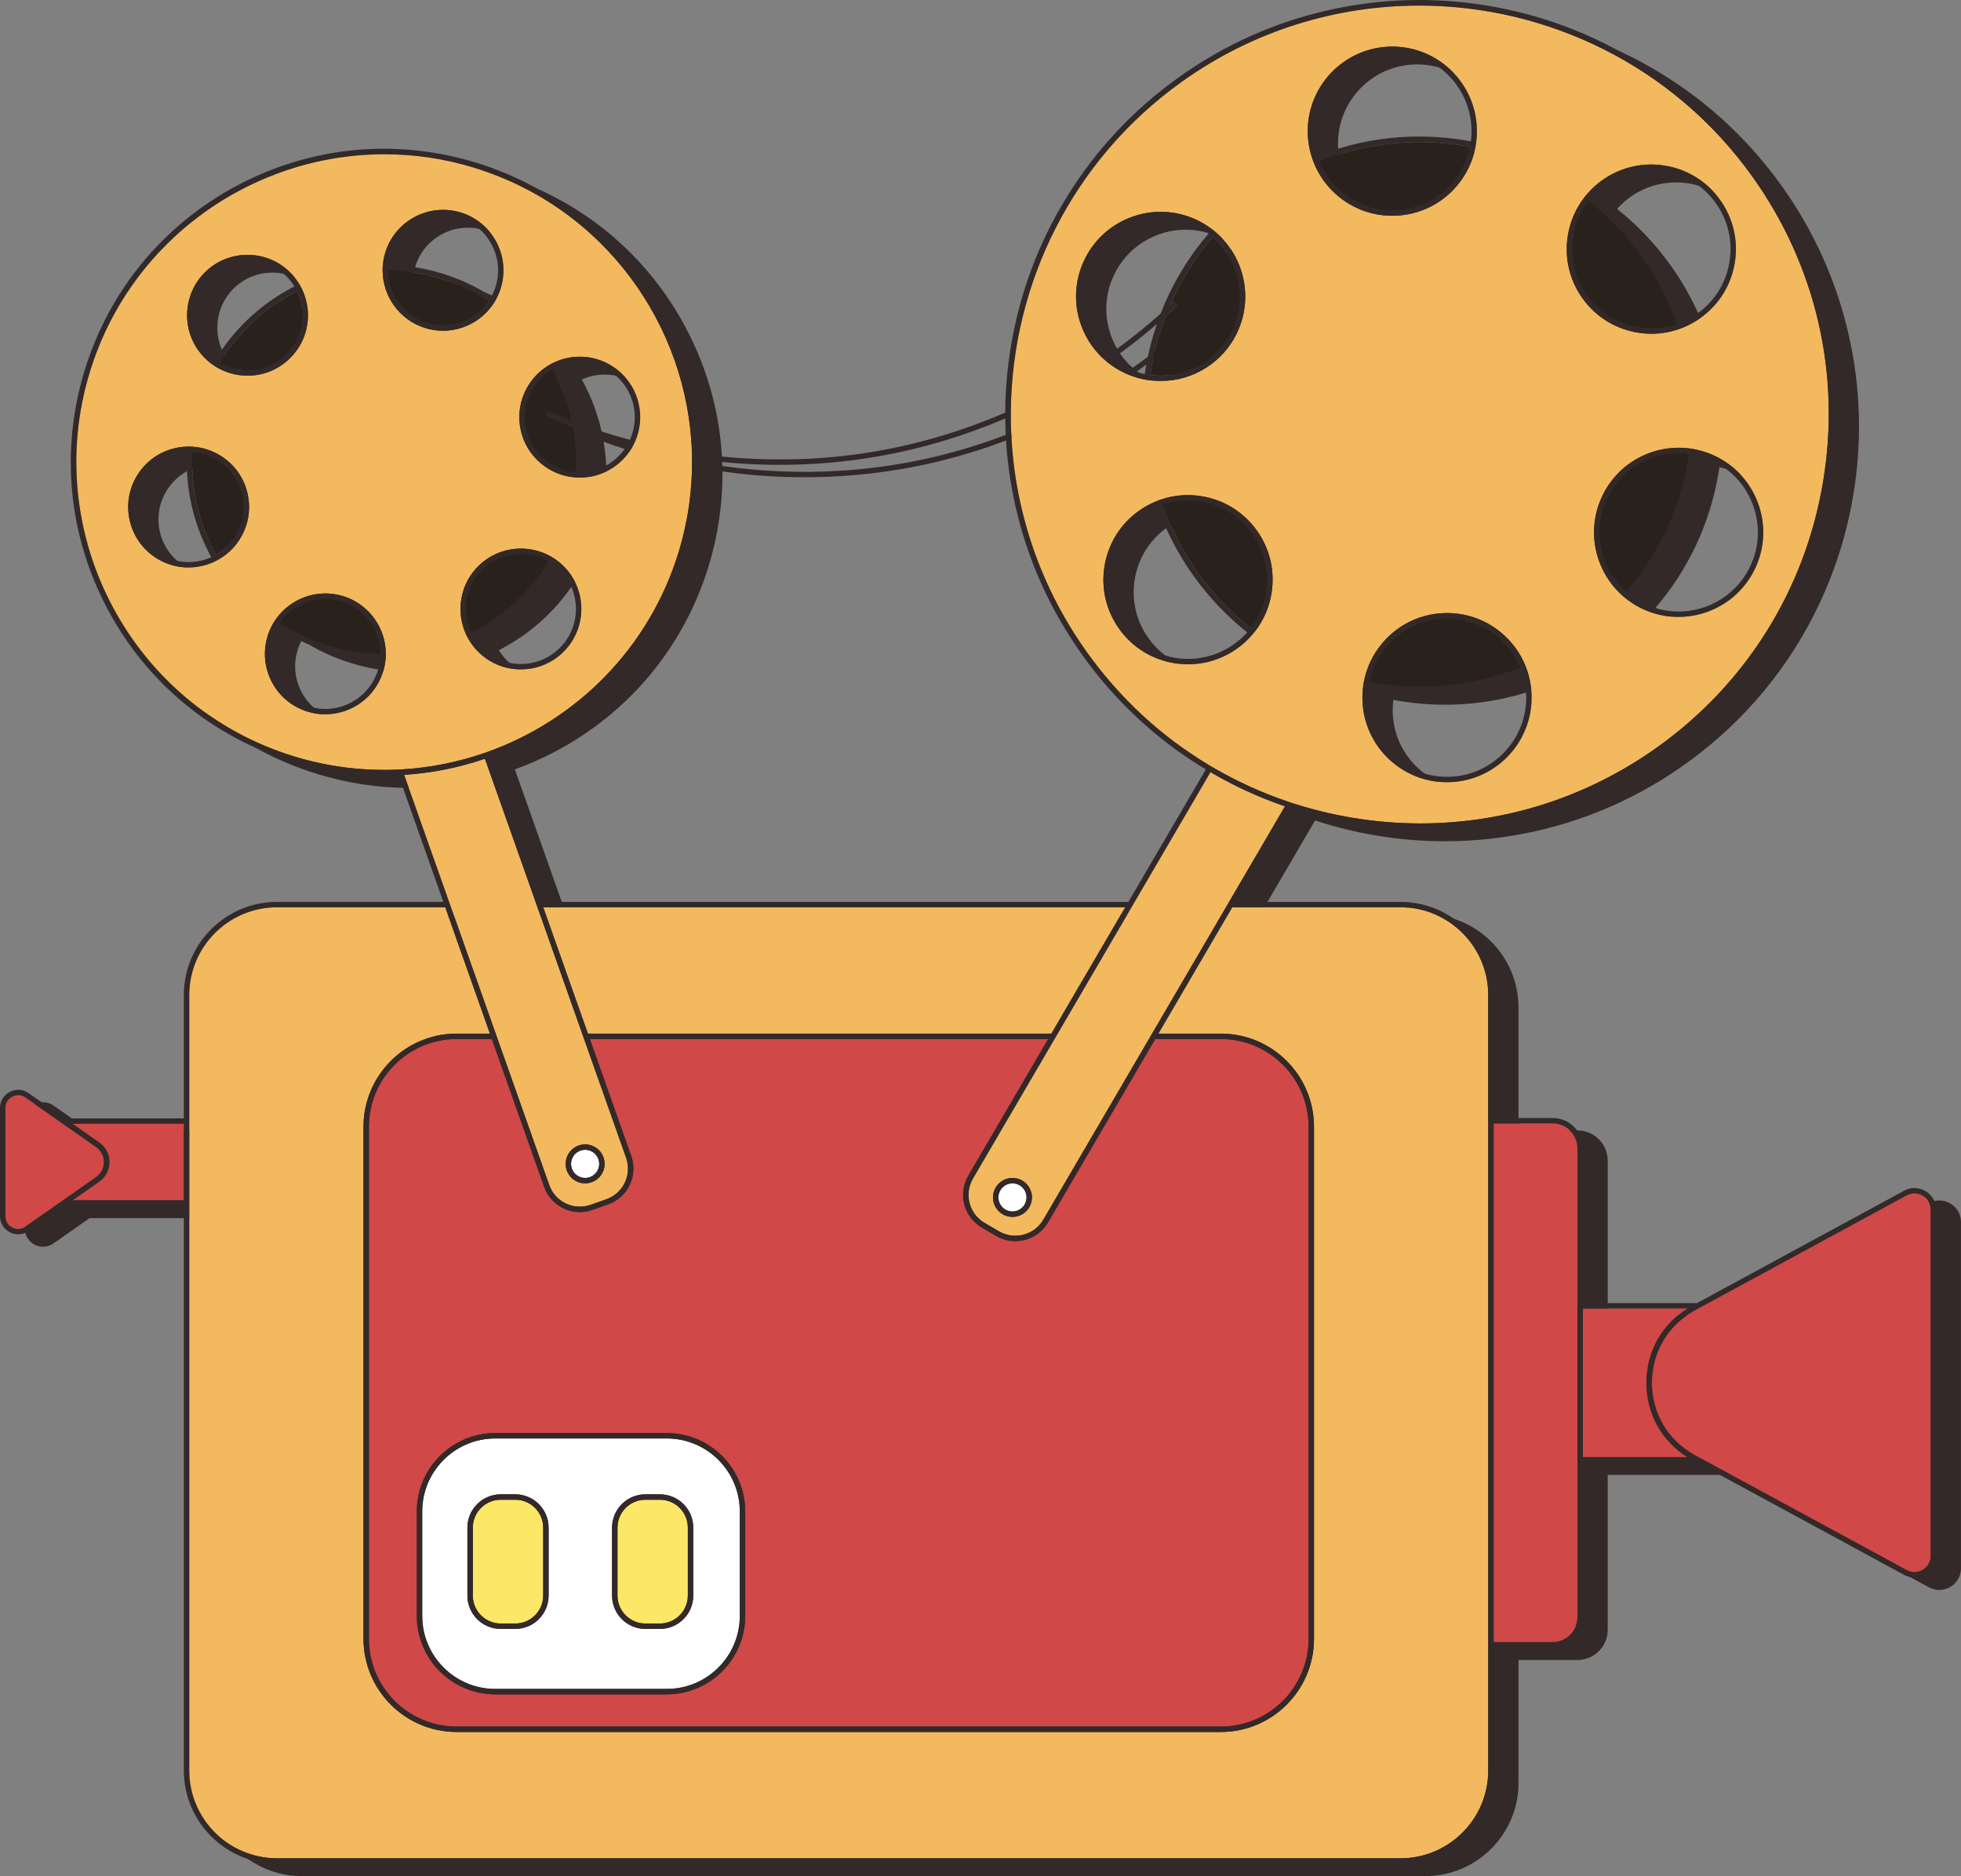
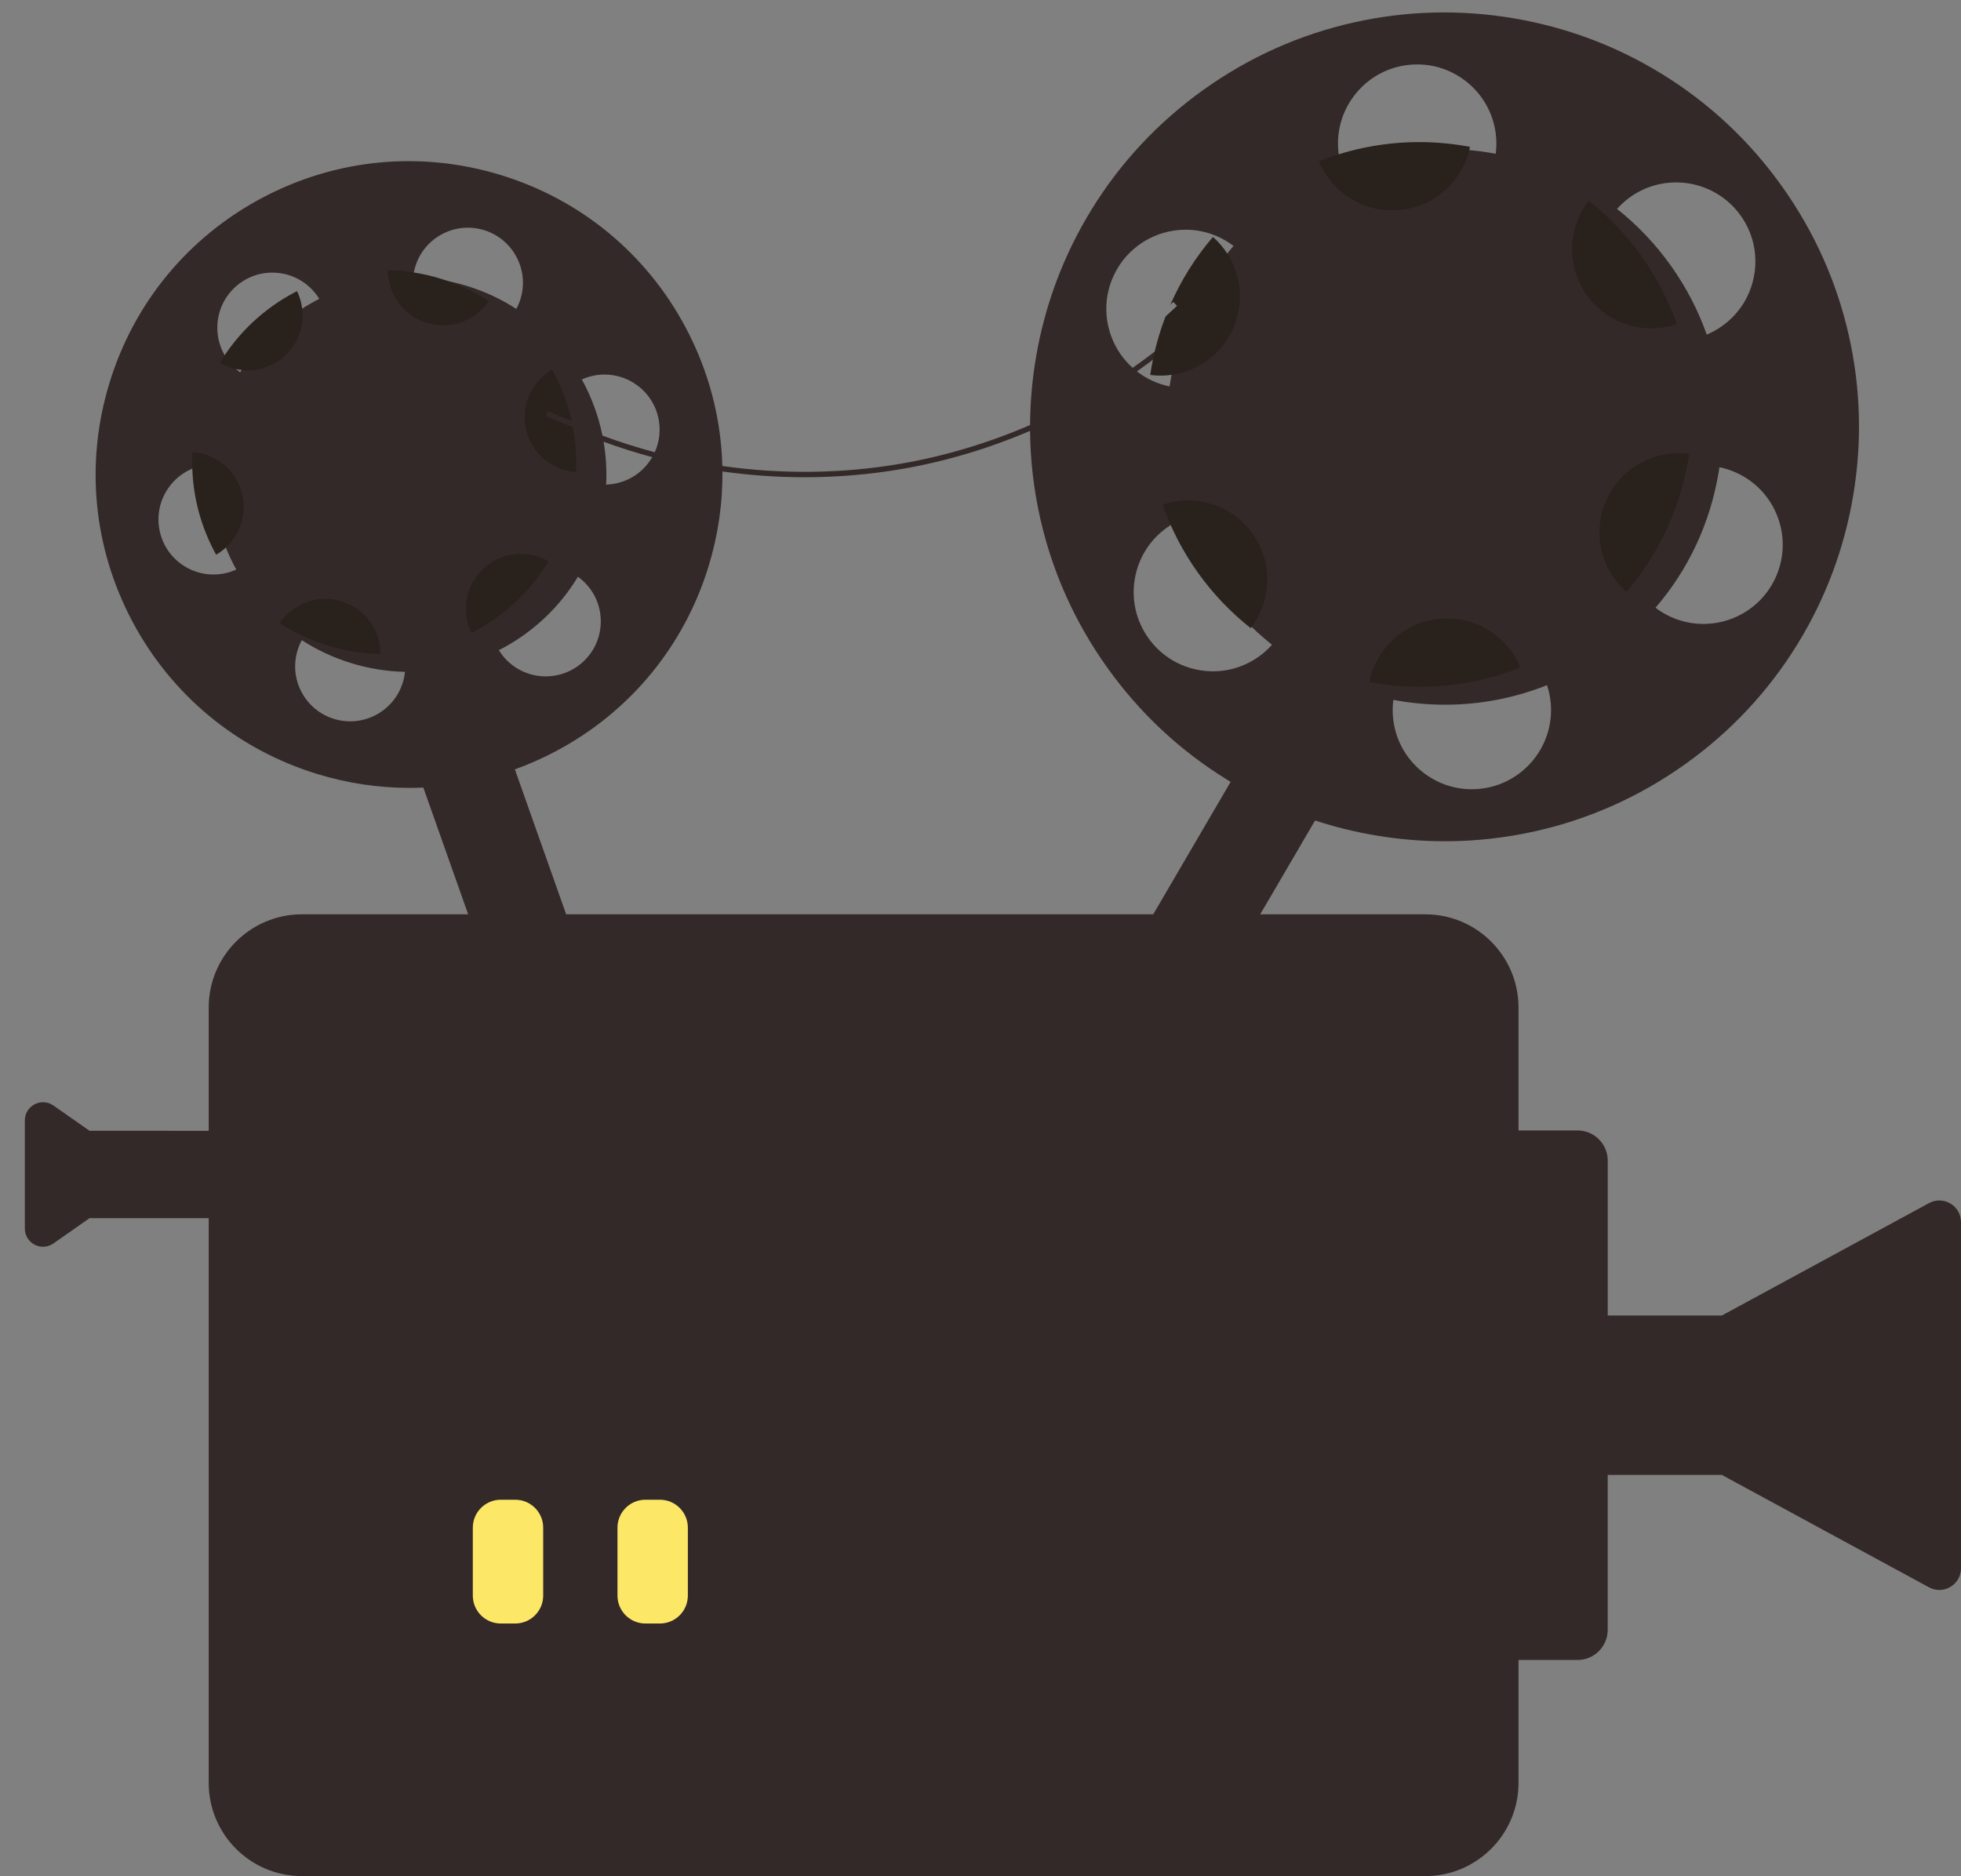
<svg xmlns="http://www.w3.org/2000/svg" id="Layer_2" data-name="Layer 2" viewBox="0 0 2175.73 2081.88">
  <rect x="0" y="0" width="2175.73" height="2081.88" fill="#808080" stroke="none" />
  <defs>
    <style>
      .cls-1 {
        fill: #d04848;
      }

      .cls-1, .cls-2, .cls-3, .cls-4, .cls-5, .cls-6 {
        stroke-width: 0px;
      }

      .cls-2 {
        fill: #332928;
      }

      .cls-3 {
        fill: #f3b95f;
      }

      .cls-4 {
        fill: #fff;
      }

      .cls-5 {
        fill: #fde767;
      }

      .cls-6 {
        fill: #29211c;
      }
    </style>
  </defs>
  <g id="Object">
    <g id="Film_Camera" data-name="Film Camera">
      <path class="cls-2" d="M2163.98,1335.53c-7.36-4.38-16.25-4.55-23.77-.47l-229.79,124.72h-126.65v-171.91c0-18.45-15.01-33.45-33.46-33.45h-65.53v-136.47c0-56.99-46.36-103.35-103.35-103.35h-183.22l60.87-104.14c22.04,7.22,44.67,12.8,67.84,16.68,25.4,4.25,50.88,6.37,76.29,6.37,33.51,0,66.91-3.69,99.9-11.05,60.07-13.41,116.14-38.49,166.67-74.55,50.52-36.05,92.47-80.93,124.69-133.37,31.11-50.65,51.88-106.2,61.73-165.1,9.84-58.9,8.27-118.18-4.69-176.2-13.41-60.07-38.49-116.14-74.55-166.67-36.05-50.52-80.93-92.48-133.37-124.69-50.65-31.12-106.2-51.88-165.1-61.73-58.9-9.84-118.18-8.27-176.2,4.69-60.07,13.41-116.14,38.49-166.67,74.55-50.52,36.05-92.48,80.93-124.69,133.37-31.11,50.65-51.88,106.2-61.73,165.1-4.1,24.56-6.19,49.18-6.33,73.76-45.62,19.73-93.45,34.21-142.15,42.71-65.46,11.43-133.11,12.19-199.28,2.76-1.39-52.95-15.01-105.25-40.56-153.41-43.51-82.01-116.35-142.18-205.1-169.41-88.76-27.23-182.81-18.27-264.82,25.24-82.01,43.51-142.18,116.35-169.41,205.1-27.23,88.76-18.27,182.81,25.24,264.82,43.51,82.01,116.35,142.18,205.1,169.41,33.68,10.33,68.12,15.45,102.38,15.45,5.14,0,10.28-.12,15.42-.35l49.76,140.64h-184.54c-56.99,0-103.35,46.36-103.35,103.35v136.88H99.35l-40.07-28.05c-6.18-4.33-14.18-4.85-20.87-1.37-6.69,3.48-10.85,10.33-10.85,17.88v120.03c0,7.54,4.16,14.4,10.85,17.88,2.94,1.53,6.14,2.29,9.32,2.29,4.05,0,8.09-1.23,11.55-3.66l40.07-28.05h132.21v626.74c0,56.99,46.36,103.35,103.35,103.35h1246.51c56.99,0,103.35-46.36,103.35-103.35v-136.47h65.53c18.45,0,33.46-15.01,33.46-33.45v-171.91h126.65l229.79,124.72c3.62,1.97,7.55,2.94,11.48,2.94,4.24,0,8.47-1.14,12.29-3.41,7.36-4.38,11.75-12.11,11.75-20.67v-384.07c0-8.57-4.39-16.29-11.75-20.67ZM1972.34,573.73c8.22,21.98,7.39,45.85-2.33,67.2-20.08,44.09-72.29,63.62-116.38,43.54-6.1-2.78-11.71-6.19-16.82-10.09,36.31-42.19,60.55-93.62,69.96-149.93.33-2,.63-4,.93-6,6.34,1.3,12.64,3.31,18.77,6.11,21.36,9.73,37.65,27.19,45.87,49.17ZM1808.68,218.71c15.44-11.02,33.26-16.31,50.92-16.31,27.45,0,54.51,12.8,71.64,36.79,13.63,19.1,19.01,42.37,15.14,65.52s-16.52,43.4-35.62,57.03c-5.41,3.86-11.15,7.03-17.13,9.54-9.54-26.98-22.9-52.79-39.98-76.72-17.08-23.93-37.13-44.96-59.54-62.74,4.28-4.8,9.13-9.22,14.58-13.11ZM1716.42,760.3c2.02,6.11,3.42,12.52,4.06,19.19,4.65,48.22-30.79,91.24-79.01,95.89-23.35,2.25-46.2-4.72-64.31-19.65-18.11-14.92-29.33-36.01-31.58-59.37-.65-6.71-.49-13.31.34-19.73,1.98.37,3.97.74,5.97,1.07,17.19,2.87,34.39,4.29,51.48,4.29,38.89,0,77.14-7.37,113.06-21.7ZM1504.56,103.47c14.92-18.11,36.01-29.33,59.37-31.58,2.86-.28,5.69-.41,8.51-.41,44.67,0,83.01,34.06,87.39,79.42.65,6.71.49,13.31-.34,19.74-1.98-.37-3.97-.74-5.97-1.07-56.31-9.41-112.83-3.22-164.53,17.4-2.02-6.11-3.43-12.52-4.07-19.19-2.25-23.36,4.72-46.2,19.65-64.31ZM250.56,635.93c-15.9,3.66-32.26.9-46.09-7.76-13.82-8.66-23.45-22.18-27.1-38.07-7.54-32.81,13.02-65.65,45.83-73.19,3.98-.92,7.99-1.4,11.99-1.52-2.1,41.23,7.64,81.55,26.95,116.64-3.68,1.66-7.55,2.97-11.58,3.9ZM266.48,413.15c-3.22-2.33-6.23-4.99-9-7.96-11.11-11.94-16.91-27.49-16.32-43.79s7.48-31.4,19.42-42.51c11.39-10.6,26.07-16.37,41.55-16.37.75,0,1.5.01,2.24.04,16.3.59,31.4,7.48,42.51,19.42,2.79,3,5.24,6.23,7.35,9.63-.99.51-1.98,1.01-2.97,1.53-35.52,18.84-64.54,46.43-84.78,80ZM446.93,757.29c-9.88,32.19-44.1,50.34-76.29,40.47-15.59-4.78-28.39-15.35-36.03-29.76-7.64-14.41-9.22-30.93-4.43-46.52,1.21-3.93,2.78-7.65,4.67-11.13,16.61,10.76,34.96,19.43,54.79,25.51,19.64,6.02,39.68,9.23,59.67,9.67-.4,3.92-1.18,7.86-2.37,11.77ZM1235.39,306.34c14.72-32.32,46.69-51.44,80.09-51.44,12.16,0,24.52,2.54,36.29,7.9,6.1,2.78,11.71,6.19,16.82,10.09-22.68,26.35-40.63,56.3-53.22,88.8-18.6,16.62-38.23,32.15-58.73,46.48-10.43-9.34-18.53-21.12-23.58-34.62-8.22-21.98-7.39-45.85,2.33-67.2ZM1311.1,373.41c-5.45,15.95-9.64,32.46-12.48,49.41-.33,2-.63,4-.93,6-6.34-1.3-12.64-3.31-18.77-6.1-6.31-2.87-12.17-6.44-17.51-10.58,17.21-12.09,33.8-25.03,49.69-38.73ZM657.13,417.18c4.58-1.05,9.17-1.56,13.68-1.56,27.81,0,53.02,19.16,59.5,47.39,3.03,13.19,1.64,26.69-3.86,38.81-19.64-5.23-39.02-11.38-58.02-18.46-4.44-21.87-12.2-42.87-22.87-62.27,3.65-1.66,7.52-2.98,11.57-3.91ZM669.7,490.21c17.69,6.48,35.7,12.17,53.94,17.06-.35.61-.7,1.22-1.08,1.82-8.66,13.82-22.18,23.45-38.07,27.1-3.98.92-7.99,1.43-11.99,1.55.82-16.07-.16-31.99-2.8-47.53ZM518.06,317.26c-19.64-6.02-39.68-9.22-59.67-9.67.4-3.92,1.18-7.86,2.38-11.77,4.78-15.59,15.35-28.39,29.76-36.03,8.94-4.74,18.7-7.15,28.54-7.15,6.02,0,12.07.9,17.99,2.71,32.19,9.88,50.34,44.1,40.47,76.29-1.21,3.93-2.78,7.65-4.67,11.14-16.61-10.76-34.96-19.43-54.79-25.51ZM560.82,731.12c-2.81-3.02-5.26-6.26-7.34-9.65.99-.5,1.98-.99,2.96-1.51,35.52-18.84,64.53-46.41,84.76-79.97,3.2,2.31,6.23,4.94,9.01,7.93,11.11,11.94,16.91,27.49,16.32,43.79-.59,16.3-7.48,31.4-19.42,42.51-11.74,10.93-26.68,16.34-41.58,16.34-16.37,0-32.71-6.53-44.72-19.43ZM1279.5,1014.59h-651.35l-56.9-160.83c15.48-5.59,30.67-12.31,45.47-20.16,82.02-43.51,142.18-116.35,169.41-205.1,10.63-34.65,15.72-70.1,15.41-105.34,30.24,4.27,60.78,6.42,91.29,6.42,36.56,0,73.07-3.09,108.92-9.35,48.32-8.44,95.79-22.71,141.12-42.11.28,32.17,3.94,64.24,11.01,95.93,13.41,60.07,38.49,116.14,74.55,166.67,36.05,50.52,80.93,92.47,133.37,124.69,1.2.74,2.42,1.44,3.62,2.17l-85.93,147.02ZM1331.2,743.71c-23.15-3.87-43.4-16.52-57.03-35.62-13.63-19.1-19.01-42.37-15.14-65.52,3.87-23.15,16.52-43.4,35.62-57.03,5.41-3.86,11.15-7.03,17.13-9.54,9.54,26.98,22.9,52.79,39.98,76.72,17.08,23.94,37.14,44.97,59.55,62.76-4.32,4.83-9.19,9.24-14.59,13.09-19.1,13.63-42.37,19.01-65.52,15.14Z" />
      <g>
        <path class="cls-6" d="M577.93,614.7c10.61,0,21.2,2.76,30.62,8.2-20.83,34.47-50.75,61.7-85.55,79.45-11.37-23.49-6.72-52.64,13.35-71.32,11.74-10.93,26.68-16.34,41.58-16.34ZM542.17,334.12c-16.19-10.51-34.09-18.98-53.44-24.91-19.15-5.88-38.72-9-58.22-9.41-.05,26.17,16.87,50.46,43.15,58.53,26.26,8.05,53.86-2.55,68.51-24.2ZM605.47,461.69l2.42-5.49c8.67,3.81,17.45,7.4,26.29,10.82-4.43-19.98-11.71-39.17-21.52-56.97-22.57,13.08-35.07,39.81-28.93,66.53,3.65,15.9,13.28,29.42,27.1,38.07,8.62,5.4,18.23,8.5,28.1,9.19.88-16.87-.29-33.58-3.32-49.83-10.16-3.85-20.21-7.95-30.14-12.32ZM335.63,352c.36-10.15-1.75-20.01-6.08-28.89-1.02.52-2.04,1.03-3.06,1.56-34.61,18.36-62.87,45.25-82.55,77.98,8.57,4.99,18.29,7.82,28.48,8.19,16.29.59,31.85-5.21,43.79-16.32,11.94-11.11,18.84-26.21,19.42-42.51ZM378.89,667.22c-26.28-8.06-53.91,2.56-68.54,24.25,16.38,10.59,34.32,18.98,53.48,24.86,19.35,5.94,38.92,8.96,58.22,9.34.02-26.14-16.89-50.4-43.15-58.45ZM241.72,510.89c-8.64-5.41-18.28-8.51-28.17-9.19-2.05,38.14,6.26,76.25,24.62,110.86.53,1,1.08,1.99,1.63,2.99,22.63-13.06,35.17-39.82,29.02-66.58-3.65-15.9-13.28-29.42-27.1-38.07ZM1862.53,502.83c-10.39,0-20.81,1.87-30.83,5.62-21.98,8.22-39.44,24.51-49.17,45.87-16.42,36.06-6.34,77.53,21.99,102.44,37.81-44.06,61.4-97.43,69.56-153.12-3.84-.52-7.69-.81-11.56-.81ZM1661.34,706.34c-15.88-13.09-35.4-20.06-55.71-20.06-2.85,0-5.72.14-8.6.41-23.36,2.25-44.44,13.47-59.37,31.58-9.34,11.33-15.56,24.51-18.36,38.51,55.35,10.4,113.51,5.45,167.49-16-5.42-13.27-14.07-25.07-25.45-34.44ZM1860.36,359.69c-9.21-26.26-22.21-51.67-39.17-75.43-16.96-23.76-36.76-44.31-58.6-61.56-8.78,11.33-14.67,24.72-17.1,39.26-3.87,23.15,1.51,46.42,15.14,65.52,13.63,19.1,33.89,31.75,57.03,35.62,14.54,2.43,29.12,1.21,42.69-3.41ZM1332.6,556.61c-4.9-.82-9.8-1.22-14.67-1.22-9.58,0-19.02,1.58-28.02,4.65,9.21,26.26,22.21,51.66,39.17,75.42,16.96,23.76,36.75,44.32,58.59,61.57,8.78-11.33,14.68-24.73,17.11-39.27,3.87-23.15-1.51-46.41-15.14-65.52-13.63-19.1-33.89-31.75-57.03-35.62ZM1367.74,365.39c16.42-36.06,6.34-77.53-21.99-102.44-19.62,22.85-35.4,48.21-47.19,75.1,1.08-1.01,2.17-2.01,3.24-3.02l4.13,4.35c-4.18,3.98-8.44,7.88-12.74,11.74-8.06,20.99-13.76,42.78-17.01,64.94,37.33,4.95,75.16-14.66,91.55-50.67ZM1553.24,233.02c23.36-2.25,44.44-13.47,59.37-31.58,9.33-11.33,15.56-24.5,18.36-38.49-18.52-3.48-37.36-5.27-56.25-5.27-37.56,0-75.33,6.97-111.24,21.24,5.42,13.27,14.07,25.08,25.45,34.46,18.11,14.92,40.95,21.9,64.31,19.65Z" />
-         <path class="cls-3" d="M602.71,1006.8h645.72l-81.93,140.17h-514.2l-49.59-140.17ZM1553.85,1006.8h-186.72l-81.93,140.17h69.34c56.99,0,103.35,46.36,103.35,103.35v568.26c0,56.99-46.36,103.35-103.35,103.35H506.66c-56.99,0-103.35-46.36-103.35-103.35v-568.26c0-56.99,46.36-103.35,103.35-103.35h36.94l-49.59-140.17h-186.66c-53.68,0-97.36,43.67-97.36,97.36v860.58c0,53.68,43.67,97.36,97.36,97.36h1246.51c53.68,0,97.36-43.67,97.36-97.36v-860.58c0-53.68-43.67-97.36-97.36-97.36ZM648.06,1152.97l46.65,131.87c6.62,18.7-3.22,39.3-21.92,45.92l-17.46,6.18c-9.06,3.2-18.83,2.69-27.5-1.45-8.67-4.14-15.22-11.41-18.42-20.47l-57.33-162.05-1.06-3-1.06-3-49.59-140.17-1.06-3-1.06-3-49.88-140.98c30.42-1.92,60.52-7.9,89.66-17.86l56.2,158.84,1.06,3,1.06,3,49.59,140.17,1.06,3,1.06,3ZM627.6,1291.51c0,11.91,9.69,21.61,21.61,21.61s21.61-9.69,21.61-21.61-9.69-21.61-21.61-21.61-21.61,9.69-21.61,21.61ZM1171.7,1149.97l1.75-3,81.93-140.17,1.75-3,1.75-3,84.14-143.94c26.35,15.4,53.98,28.05,82.67,37.87l-62,106.07-1.75,3-1.75,3-81.93,140.17-1.75,3-1.75,3-117.18,200.48c-10.01,17.13-32.09,22.92-49.22,12.91l-15.99-9.35c-17.13-10.01-22.92-32.09-12.91-49.22l90.49-154.81,1.75-3ZM1144.94,1328.73c0-11.91-9.69-21.61-21.61-21.61s-21.61,9.69-21.61,21.61,9.69,21.61,21.61,21.61,21.61-9.69,21.61-21.61ZM326.1,839.33c-180.06-55.24-281.61-246.68-226.37-426.74,45.04-146.82,180.61-241.43,326.75-241.43,33.09,0,66.75,4.86,99.99,15.06,143.26,43.95,236.81,174.11,241.25,316.16.06,2.03.09,4.06.12,6.09.46,34.54-4.34,69.72-15,104.48-32.76,106.79-113.43,185.96-211.21,221.19-.94.34-1.89.66-2.83.99-.94.33-1.89.66-2.83.98-28.76,9.8-58.92,15.82-89.73,17.66-1.04.06-2.08.12-3.12.18-1.04.05-2.09.09-3.13.13-37.55,1.54-75.96-3.11-113.88-14.74ZM627.04,630.05c-3.21-3.45-6.7-6.48-10.41-9.09-.82-.58-1.64-1.14-2.48-1.67-.85-.54-1.71-1.06-2.58-1.56-24.85-14.38-57.22-11.62-79.31,8.93-22.06,20.53-27.15,52.56-14.65,78.36.45.93.92,1.85,1.41,2.76.46.85.95,1.68,1.45,2.52,2.36,3.92,5.15,7.66,8.39,11.14,12.2,13.11,28.78,20.69,46.68,21.33.82.03,1.65.04,2.47.04,17,0,33.12-6.33,45.63-17.97,13.11-12.2,20.69-28.78,21.33-46.68.64-17.9-5.72-34.98-17.93-48.09ZM615.03,402.07c-.88.41-1.75.83-2.61,1.27-.92.48-1.82.98-2.71,1.49-24.82,14.35-38.56,43.73-31.81,73.09,6.76,29.4,32.01,49.83,60.65,51.86,1,.07,2.01.12,3.02.14.56.01,1.12.04,1.68.04.43,0,.87-.03,1.31-.04,4.54-.09,9.13-.62,13.72-1.68,17.46-4.01,32.31-14.58,41.81-29.76.7-1.12,1.36-2.27,1.99-3.42.99-1.8,1.9-3.63,2.71-5.5,5.69-13.06,7.07-27.55,3.82-41.69-8.28-36.04-44.34-58.62-80.38-50.33-4.64,1.07-9.04,2.6-13.2,4.52ZM424.8,293.76c-.09,1.02-.17,2.03-.21,3.04-.05.99-.06,1.98-.07,2.96-.06,28.74,18.52,55.43,47.39,64.29,6.53,2,13.13,2.96,19.63,2.96,22.21,0,43.17-11.14,55.61-29.55.57-.84,1.12-1.69,1.65-2.55.52-.84,1.02-1.7,1.5-2.57,2.19-3.97,4.01-8.23,5.39-12.73,10.84-35.35-9.09-72.93-44.44-83.78-35.35-10.85-72.93,9.09-83.78,44.44-1.37,4.48-2.25,8.99-2.67,13.49ZM225.52,395.5c3.17,3.41,6.65,6.44,10.36,9.07.83.59,1.67,1.16,2.52,1.71.83.54,1.67,1.06,2.53,1.55,9.41,5.48,20.08,8.59,31.27,8.99.82.03,1.65.04,2.47.04,17,0,33.12-6.33,45.63-17.97,13.11-12.2,20.69-28.78,21.33-46.68.4-11.16-1.93-22-6.69-31.76-.44-.9-.91-1.79-1.39-2.67-.48-.88-.98-1.74-1.5-2.6-2.37-3.92-5.15-7.62-8.35-11.05-25.19-27.07-67.71-28.59-94.77-3.4-27.07,25.19-28.59,67.71-3.4,94.77ZM237.44,623.52c.91-.42,1.82-.86,2.7-1.32.89-.46,1.76-.95,2.63-1.44,24.87-14.34,38.66-43.74,31.9-73.14-4.01-17.46-14.58-32.31-29.76-41.81-9.49-5.94-20.07-9.35-30.94-10.09-.99-.07-1.97-.11-2.96-.13-1.01-.02-2.03-.02-3.05,0-4.55.1-9.13.66-13.67,1.7-17.46,4.01-32.31,14.58-41.81,29.76-9.51,15.18-12.53,33.15-8.52,50.61s14.58,32.31,29.76,41.81c10.8,6.76,23.02,10.25,35.46,10.25,5.04,0,10.12-.57,15.15-1.73,4.6-1.06,8.98-2.57,13.1-4.48ZM341.32,789.71c6.53,2,13.13,2.96,19.63,2.96,28.69,0,55.31-18.58,64.15-47.4,1.38-4.51,2.26-9.05,2.67-13.57.09-.99.16-1.98.21-2.96.05-1.02.07-2.03.07-3.04.03-28.71-18.55-55.36-47.39-64.21-28.87-8.86-59.22,2.82-75.29,26.65-.55.82-1.09,1.64-1.61,2.49-.53.86-1.04,1.75-1.53,2.64-2.17,3.95-3.98,8.18-5.35,12.66-5.25,17.12-3.52,35.27,4.87,51.09,8.39,15.82,22.45,27.43,39.57,32.68ZM2022.71,534.66c-19.98,119.55-85.32,224.17-183.98,294.57-77.79,55.51-168.94,84.52-262.63,84.52-25.14,0-50.48-2.09-75.77-6.32-22.49-3.76-44.45-9.13-65.76-16.01-.97-.31-1.93-.66-2.9-.98-.97-.32-1.94-.65-2.9-.98-28.95-9.8-56.66-22.41-82.79-37.68-.86-.5-1.73-1-2.59-1.51-.86-.51-1.71-1.04-2.56-1.56-52.48-31.6-98.42-73.91-135.07-125.28-56.65-79.39-84.01-170.96-84.25-261.78,0-2.19,0-4.39.03-6.58,1.65-139.92,67.63-277.28,190-364.61,79.73-56.9,171.76-84.25,262.97-84.25,141.77,0,281.55,66.09,369.99,190.03,70.41,98.66,98.18,218.84,78.2,338.39ZM1761.78,214.33c-.68.76-1.34,1.53-1.99,2.32-.65.79-1.31,1.57-1.93,2.38-9.38,12.11-15.68,26.42-18.28,41.95-4.13,24.73,1.61,49.58,16.17,69.99,14.56,20.41,36.2,33.92,60.93,38.05,5.23.87,10.47,1.31,15.67,1.31,10.24,0,20.33-1.69,29.95-4.97.96-.33,1.92-.67,2.87-1.03.95-.36,1.9-.73,2.84-1.12,6.51-2.71,12.77-6.16,18.65-10.36,20.41-14.56,33.92-36.2,38.05-60.93,4.13-24.73-1.61-49.58-16.17-69.99-14.56-20.41-36.2-33.92-60.93-38.05-24.73-4.13-49.58,1.61-69.99,16.17-5.88,4.2-11.17,9-15.85,14.28ZM1451.38,154.58c.7,7.2,2.21,14.19,4.45,20.89.32.97.66,1.93,1.01,2.89.35.95.7,1.89,1.08,2.82,5.79,14.18,15.04,26.8,27.19,36.81,16.97,13.98,37.81,21.43,59.51,21.43,3.05,0,6.11-.15,9.19-.44,24.95-2.41,47.48-14.39,63.42-33.74,9.98-12.11,16.63-26.2,19.62-41.16.2-1.02.37-2.05.54-3.08.16-.99.31-1.98.44-2.97.93-7.04,1.09-14.24.39-21.48-4.97-51.51-50.93-89.38-102.44-84.41-51.51,4.97-89.38,50.93-84.41,102.44ZM1228.68,401.92c6.11,4.93,12.87,9.13,20.2,12.47,6.68,3.04,13.54,5.23,20.44,6.61.98.2,1.97.38,2.95.54,1.03.17,2.07.33,3.1.47,4.09.54,8.19.81,12.26.81,35.67,0,69.83-20.43,85.55-54.95,17.55-38.52,6.77-82.84-23.5-109.44-.76-.67-1.53-1.32-2.31-1.96-.79-.65-1.59-1.27-2.41-1.9-5.55-4.27-11.65-8-18.29-11.02-22.82-10.39-48.31-11.28-71.79-2.49-23.48,8.78-42.13,26.19-52.53,49-10.39,22.82-11.28,48.31-2.49,71.79,5.22,13.95,13.5,26.17,24.13,36,1.51,1.4,3.07,2.76,4.68,4.06ZM1372.63,719.67c5.88-4.2,11.17-9,15.85-14.28.68-.76,1.34-1.53,1.99-2.32.65-.78,1.3-1.57,1.92-2.37,9.39-12.11,15.69-26.42,18.29-41.96,4.13-24.73-1.61-49.58-16.17-69.99-14.56-20.41-36.2-33.92-60.93-38.05-15.54-2.6-31.12-1.29-45.62,3.65-.96.33-1.91.69-2.87,1.05-.95.36-1.9.74-2.84,1.13-6.51,2.71-12.78,6.15-18.66,10.35-20.41,14.56-33.92,36.2-38.05,60.93s1.61,49.58,16.17,69.99c14.56,20.41,36.2,33.92,60.93,38.05,5.23.87,10.47,1.31,15.67,1.31,19.38,0,38.23-6,54.32-17.48ZM1698.89,765.13c-.7-7.21-2.21-14.2-4.45-20.91-.32-.97-.66-1.93-1.01-2.88-.35-.95-.7-1.9-1.08-2.83-5.79-14.18-15.04-26.79-27.19-36.8-19.35-15.94-43.75-23.4-68.7-20.99-24.95,2.41-47.48,14.39-63.42,33.74-9.98,12.11-16.63,26.19-19.62,41.15-.21,1.03-.37,2.06-.54,3.09-.16.99-.31,1.98-.44,2.97-.93,7.04-1.09,14.24-.39,21.48,4.68,48.46,45.63,84.85,93.35,84.85,3,0,6.04-.14,9.09-.44,51.51-4.97,89.38-50.93,84.41-102.44ZM1950.39,557.85c-8.78-23.48-26.19-42.14-49-52.53-6.63-3.02-13.48-5.21-20.44-6.62-.98-.2-1.97-.38-2.95-.55-1.03-.17-2.06-.35-3.1-.49-15.12-2.04-30.6-.33-45.3,5.17-23.48,8.79-42.13,26.19-52.53,49-10.39,22.82-11.28,48.31-2.49,71.79,5.52,14.75,14.44,27.59,25.96,37.68.76.66,1.54,1.3,2.32,1.95.79.65,1.59,1.28,2.4,1.9,5.61,4.29,11.72,8,18.31,11,12.58,5.73,25.77,8.44,38.76,8.44,35.67,0,69.83-20.43,85.55-54.95,10.39-22.82,11.28-48.31,2.49-71.79Z" />
-         <path class="cls-4" d="M633.59,1291.51c0-8.61,7-15.61,15.61-15.61s15.61,7,15.61,15.61-7,15.61-15.61,15.61-15.61-7-15.61-15.61ZM1123.34,1313.12c-8.61,0-15.61,7-15.61,15.61s7,15.61,15.61,15.61,15.61-7,15.61-15.61-7-15.61-15.61-15.61ZM820.81,1677.2v115.98c0,44.65-36.33,80.98-80.98,80.98h-190.4c-44.65,0-80.98-36.33-80.98-80.98v-115.98c0-44.65,36.33-80.98,80.98-80.98h190.4c44.65,0,80.98,36.33,80.98,80.98ZM608.66,1695.18c0-20.38-16.58-36.97-36.97-36.97h-16.14c-20.38,0-36.97,16.58-36.97,36.97v75.41c0,20.38,16.58,36.97,36.97,36.97h16.14c20.38,0,36.97-16.58,36.97-36.97v-75.41ZM769.17,1695.18c0-20.38-16.58-36.97-36.97-36.97h-16.14c-20.38,0-36.97,16.58-36.97,36.97v75.41c0,20.38,16.58,36.97,36.97,36.97h16.14c20.38,0,36.97-16.58,36.97-36.97v-75.41Z" />
        <path class="cls-5" d="M602.67,1695.18v75.41c0,17.08-13.89,30.97-30.97,30.97h-16.14c-17.08,0-30.97-13.89-30.97-30.97v-75.41c0-17.08,13.89-30.97,30.97-30.97h16.14c17.08,0,30.97,13.89,30.97,30.97ZM732.2,1664.21h-16.14c-17.08,0-30.97,13.89-30.97,30.97v75.41c0,17.08,13.89,30.97,30.97,30.97h16.14c17.08,0,30.97-13.89,30.97-30.97v-75.41c0-17.08-13.89-30.97-30.97-30.97Z" />
-         <path class="cls-1" d="M80.35,1247.04h123.64v84.97h-123.64l29.68-20.77c7.18-5.03,11.31-12.94,11.31-21.71s-4.12-16.68-11.31-21.71l-29.68-20.77ZM1826.75,1534.45c0-34.18,16.88-64.55,45.47-82.46h-116.03v164.91h116.03c-28.59-17.9-45.47-48.28-45.47-82.46ZM1722.74,1246.63h-65.53v575.65h65.53c15.14,0,27.46-12.32,27.46-27.46v-520.73c0-15.14-12.32-27.46-27.46-27.46ZM1451.9,1250.32v568.26c0,53.68-43.67,97.36-97.36,97.36H506.66c-53.68,0-97.36-43.67-97.36-97.36v-568.26c0-53.68,43.67-97.36,97.36-97.36h39.06l58.04,164.05c3.74,10.57,11.37,19.05,21.49,23.88,5.74,2.74,11.88,4.12,18.05,4.12,4.72,0,9.45-.81,14.03-2.43l17.46-6.18c21.82-7.72,33.29-31.75,25.57-53.57l-45.95-129.87h508.58l-88.72,151.79c-11.68,19.98-4.93,45.74,15.06,57.42l15.99,9.35c6.64,3.88,13.92,5.73,21.11,5.73,14.44,0,28.51-7.45,36.31-20.79l118.95-203.5h72.84c53.68,0,97.36,43.67,97.36,97.36ZM826.8,1677.2c0-47.96-39.02-86.97-86.98-86.97h-190.4c-47.96,0-86.98,39.02-86.98,86.97v115.98c0,47.96,39.02,86.97,86.98,86.97h190.4c47.96,0,86.98-39.02,86.98-86.97v-115.98ZM2133.34,1326.9c-2.87-1.71-6.05-2.56-9.23-2.56-2.95,0-5.9.73-8.62,2.21l-220.16,119.49-5.45,2.96-5.52,3-3.77,2.05c-29.96,16.26-47.85,46.32-47.85,80.41s17.89,64.15,47.85,80.41l3.77,2.05,5.52,3,5.44,2.95,220.16,119.5c5.65,3.07,12.32,2.94,17.85-.35,5.53-3.29,8.82-9.09,8.82-15.52v-384.07c0-6.43-3.3-12.23-8.82-15.52ZM115.33,1289.52c0-6.79-3.19-12.91-8.75-16.8l-36.69-25.68-3.75-2.62-3-2.1-34.87-24.41c-2.46-1.73-5.26-2.6-8.09-2.6-2.23,0-4.47.54-6.57,1.64-4.77,2.48-7.62,7.18-7.62,12.56v120.03c0,5.38,2.85,10.08,7.62,12.56,4.77,2.48,10.25,2.13,14.66-.96l34.87-24.41,3-2.1,3.75-2.62,36.69-25.68c5.56-3.89,8.75-10.01,8.75-16.8Z" />
-         <path class="cls-2" d="M235.88,404.57c.83.59,1.67,1.16,2.52,1.71.83.54,1.67,1.06,2.53,1.55,9.41,5.48,20.08,8.59,31.27,8.99.82.03,1.65.04,2.47.04,17,0,33.12-6.33,45.63-17.97,13.11-12.2,20.69-28.78,21.33-46.68.4-11.16-1.93-22-6.69-31.76-.44-.9-.91-1.79-1.39-2.67-.48-.88-.98-1.74-1.5-2.6-2.37-3.92-5.15-7.62-8.35-11.05-25.19-27.07-67.71-28.59-94.77-3.4-27.07,25.19-28.59,67.71-3.4,94.77,3.17,3.41,6.65,6.44,10.36,9.07ZM319.31,308.21c2.79,3,5.24,6.23,7.35,9.63-.99.51-1.98,1.01-2.97,1.53-35.52,18.84-64.54,46.43-84.78,80-3.22-2.33-6.23-4.99-9-7.96-22.94-24.65-21.55-63.36,3.1-86.3,11.74-10.93,26.68-16.33,41.58-16.33,16.38,0,32.71,6.53,44.72,19.43ZM335.63,352c-.59,16.3-7.48,31.4-19.42,42.51-11.94,11.11-27.5,16.92-43.79,16.32-10.19-.37-19.91-3.2-28.48-8.19,19.69-32.73,47.94-59.62,82.55-77.98,1.01-.54,2.04-1.04,3.06-1.56,4.33,8.88,6.44,18.74,6.08,28.89ZM616.63,620.95c-.82-.58-1.64-1.14-2.48-1.67-.85-.54-1.71-1.06-2.58-1.56-24.85-14.38-57.22-11.62-79.31,8.93-22.06,20.53-27.15,52.56-14.65,78.36.45.93.92,1.85,1.41,2.76.46.85.95,1.68,1.45,2.52,2.36,3.92,5.15,7.66,8.39,11.14,12.2,13.11,28.78,20.69,46.68,21.33.82.03,1.65.04,2.47.04,17,0,33.12-6.33,45.63-17.97,13.11-12.2,20.69-28.78,21.33-46.68.64-17.9-5.72-34.98-17.93-48.09-3.21-3.45-6.7-6.48-10.41-9.09ZM638.97,677.92c-.59,16.3-7.48,31.4-19.42,42.51-11.94,11.11-27.49,16.9-43.79,16.32-16.3-.59-31.4-7.48-42.51-19.42-2.83-3.04-5.29-6.3-7.38-9.72,35.66-18.23,66.33-46.15,87.71-81.46,3.22,2.31,6.26,4.96,9.06,7.97,11.11,11.94,16.91,27.49,16.32,43.79ZM536.35,631.04c11.74-10.93,26.68-16.34,41.58-16.34,10.61,0,21.2,2.76,30.62,8.2-20.83,34.47-50.75,61.7-85.55,79.45-11.37-23.49-6.72-52.64,13.35-71.32ZM244.91,505.81c-9.49-5.94-20.07-9.35-30.94-10.09-.99-.07-1.97-.11-2.96-.13-1.01-.02-2.03-.02-3.05,0-4.55.1-9.13.66-13.67,1.7-17.46,4.01-32.31,14.58-41.81,29.76-9.51,15.18-12.53,33.15-8.52,50.61s14.58,32.31,29.76,41.81c10.8,6.76,23.02,10.25,35.46,10.25,5.04,0,10.12-.57,15.15-1.73,4.6-1.06,8.98-2.57,13.1-4.48.91-.42,1.82-.86,2.7-1.32.89-.46,1.76-.95,2.63-1.44,24.87-14.34,38.66-43.74,31.9-73.14-4.01-17.46-14.58-32.31-29.76-41.81ZM176.91,614.39c-13.82-8.66-23.45-22.18-27.1-38.07-3.65-15.9-.9-32.26,7.76-46.09,8.66-13.82,22.18-23.45,38.07-27.1,3.96-.91,7.94-1.4,11.91-1.52-2.07,39.14,6.49,78.24,25.33,113.76.52.98,1.06,1.95,1.59,2.91-3.62,1.64-7.46,2.95-11.48,3.87-15.9,3.66-32.26.9-46.09-7.76ZM238.18,612.55c-18.36-34.61-26.68-72.72-24.62-110.86,9.89.68,19.53,3.78,28.17,9.19,13.82,8.66,23.45,22.18,27.1,38.07,6.15,26.76-6.39,53.52-29.02,66.58-.55-.99-1.1-1.98-1.63-2.99ZM638.54,529.79c1,.07,2.01.12,3.02.14.56.01,1.12.04,1.68.04.43,0,.87-.03,1.31-.04,4.54-.09,9.13-.62,13.72-1.68,17.46-4.01,32.31-14.58,41.81-29.76.7-1.12,1.36-2.27,1.99-3.42.99-1.8,1.9-3.63,2.71-5.5,5.69-13.06,7.07-27.55,3.82-41.69-8.28-36.04-44.34-58.62-80.38-50.33-4.64,1.07-9.04,2.6-13.2,4.52-.88.41-1.75.83-2.61,1.27-.92.48-1.82.98-2.71,1.49-24.82,14.35-38.56,43.73-31.81,73.09,6.76,29.4,32.01,49.83,60.65,51.86ZM702.75,449.22c3.03,13.19,1.64,26.69-3.86,38.81-19.64-5.23-39.02-11.38-58.02-18.45-4.44-21.87-12.2-42.87-22.87-62.27,3.65-1.66,7.52-2.98,11.57-3.91,4.58-1.05,9.17-1.56,13.68-1.56,27.81,0,53.02,19.16,59.5,47.39ZM695,495.31c-8.66,13.82-22.18,23.45-38.07,27.1-3.98.92-7.99,1.43-11.99,1.55.82-16.07-.16-31.99-2.8-47.53,17.69,6.48,35.7,12.17,53.94,17.06-.35.61-.7,1.22-1.08,1.82ZM634.18,467.02c-8.85-3.41-17.62-7-26.29-10.82l-2.42,5.49c9.93,4.37,19.98,8.47,30.14,12.32,3.04,16.25,4.2,32.96,3.32,49.83-9.87-.69-19.48-3.79-28.1-9.19-13.82-8.66-23.45-22.18-27.1-38.07-6.14-26.72,6.36-53.45,28.93-66.53,9.81,17.8,17.09,36.99,21.52,56.97ZM380.65,661.49c-28.87-8.86-59.22,2.82-75.29,26.65-.55.82-1.09,1.64-1.61,2.49-.53.86-1.04,1.75-1.53,2.64-2.17,3.95-3.98,8.18-5.35,12.66-5.25,17.12-3.52,35.27,4.87,51.09,8.39,15.82,22.45,27.43,39.57,32.68,6.53,2,13.13,2.96,19.63,2.96,28.69,0,55.31-18.58,64.15-47.4,1.38-4.51,2.26-9.05,2.67-13.57.09-.99.16-1.98.21-2.96.05-1.02.07-2.03.07-3.04.03-28.71-18.55-55.36-47.39-64.21ZM419.36,743.51c-9.88,32.19-44.1,50.34-76.29,40.47-15.59-4.78-28.39-15.35-36.03-29.76-7.64-14.41-9.22-30.93-4.43-46.52,1.2-3.91,2.76-7.61,4.64-11.08,16.8,10.84,35.19,19.43,54.82,25.46,19.84,6.09,39.89,9.2,59.68,9.6-.4,3.94-1.18,7.91-2.38,11.84ZM363.83,716.34c-19.16-5.88-37.1-14.27-53.48-24.86,14.63-21.69,42.26-32.31,68.54-24.25,26.26,8.06,43.17,32.32,43.15,58.45-19.3-.38-38.87-3.41-58.22-9.34ZM471.91,364.05c6.53,2,13.13,2.96,19.63,2.96,22.21,0,43.17-11.14,55.61-29.55.57-.84,1.12-1.69,1.65-2.55.52-.84,1.02-1.7,1.5-2.57,2.19-3.97,4.01-8.23,5.39-12.73,10.84-35.35-9.09-72.93-44.44-83.78-35.35-10.85-72.93,9.09-83.78,44.44-1.37,4.48-2.25,8.99-2.67,13.49-.09,1.02-.17,2.03-.21,3.04-.05.99-.06,1.98-.07,2.96-.06,28.74,18.52,55.43,47.39,64.29ZM433.2,282.03c4.78-15.59,15.35-28.39,29.76-36.03,14.41-7.64,30.93-9.22,46.52-4.43,32.19,9.88,50.34,44.1,40.47,76.29-1.21,3.93-2.78,7.65-4.67,11.14-16.61-10.76-34.96-19.43-54.79-25.51-19.64-6.02-39.68-9.22-59.67-9.67.4-3.92,1.18-7.86,2.38-11.77ZM488.73,309.21c19.35,5.94,37.25,14.4,53.44,24.91-14.64,21.65-42.25,32.25-68.51,24.2-26.28-8.06-43.2-32.36-43.15-58.53,19.5.42,39.06,3.54,58.22,9.41ZM1224,397.86c1.51,1.4,3.07,2.76,4.68,4.06,6.11,4.93,12.87,9.13,20.2,12.47,6.68,3.04,13.54,5.23,20.44,6.61.98.2,1.97.38,2.95.54,1.03.17,2.07.33,3.1.47,4.09.54,8.19.81,12.26.81,35.67,0,69.83-20.43,85.55-54.95,17.55-38.52,6.77-82.84-23.5-109.44-.76-.67-1.53-1.32-2.31-1.96-.79-.65-1.59-1.27-2.41-1.9-5.55-4.27-11.65-8-18.29-11.02-22.82-10.39-48.31-11.28-71.79-2.49-23.48,8.78-42.13,26.19-52.53,49-10.39,22.82-11.28,48.31-2.49,71.79,5.22,13.95,13.5,26.17,24.13,36ZM1257,246.69c21.98-8.22,45.85-7.39,67.2,2.33,6.1,2.78,11.71,6.19,16.82,10.09-22.68,26.35-40.63,56.3-53.22,88.79-18.6,16.62-38.23,32.15-58.74,46.48-10.43-9.34-18.53-21.12-23.58-34.62-8.22-21.98-7.39-45.85,2.33-67.2,9.73-21.36,27.19-37.65,49.17-45.87ZM1276.19,416.06c3.25-22.16,8.95-43.96,17.01-64.94,4.3-3.86,8.56-7.76,12.74-11.74l-4.13-4.35c-1.07,1.02-2.16,2.01-3.24,3.02,11.79-26.89,27.57-52.25,47.19-75.1,28.33,24.9,38.42,66.38,21.99,102.44-16.4,36.01-54.22,55.62-91.55,50.67ZM1270.14,415.03c-6.34-1.3-12.64-3.3-18.77-6.1-6.31-2.87-12.17-6.44-17.52-10.58,17.21-12.09,33.8-25.03,49.69-38.73-5.45,15.95-9.64,32.46-12.48,49.42-.33,2-.63,3.99-.93,5.99ZM1880.95,498.7c-.98-.2-1.97-.38-2.95-.55-1.03-.17-2.06-.35-3.1-.49-15.12-2.04-30.6-.33-45.3,5.17-23.48,8.79-42.13,26.19-52.53,49-10.39,22.82-11.28,48.31-2.49,71.79,5.52,14.75,14.44,27.59,25.96,37.68.76.66,1.54,1.3,2.32,1.95.79.65,1.59,1.28,2.4,1.9,5.61,4.29,11.72,8,18.31,11,12.58,5.73,25.77,8.44,38.76,8.44,35.67,0,69.83-20.43,85.55-54.95,10.39-22.82,11.28-48.31,2.49-71.79-8.78-23.48-26.19-42.14-49-52.53-6.63-3.02-13.48-5.21-20.44-6.62ZM1942.44,627.16c-14.72,32.32-46.7,51.44-80.09,51.44-12.16,0-24.52-2.54-36.29-7.9-6.1-2.78-11.71-6.19-16.82-10.09,36.31-42.19,60.55-93.62,69.96-149.93.34-2.01.64-4.01.93-6.02,6.39,1.32,12.68,3.35,18.77,6.13,21.36,9.73,37.65,27.19,45.87,49.17,8.22,21.98,7.39,45.85-2.33,67.2ZM1831.7,508.45c10.02-3.75,20.44-5.62,30.83-5.62,3.86,0,7.72.29,11.56.81-8.17,55.69-31.75,109.06-69.56,153.12-28.33-24.9-38.42-66.38-21.99-102.44,9.73-21.36,27.19-37.65,49.17-45.87ZM1455.83,175.47c.32.97.66,1.93,1.01,2.89.35.95.7,1.89,1.08,2.82,5.79,14.18,15.04,26.8,27.19,36.81,16.97,13.98,37.81,21.43,59.51,21.43,3.05,0,6.11-.15,9.19-.44,24.95-2.41,47.48-14.39,63.42-33.74,9.98-12.11,16.63-26.2,19.62-41.16.2-1.02.37-2.05.54-3.08.16-.99.31-1.98.44-2.97.93-7.04,1.09-14.24.39-21.48-4.97-51.51-50.93-89.38-102.44-84.41-51.51,4.97-89.38,50.93-84.41,102.44.7,7.2,2.21,14.19,4.45,20.89ZM1544.87,57.7c44.67,0,83.01,34.06,87.39,79.43.64,6.66.51,13.26-.32,19.74-1.99-.37-3.98-.74-5.99-1.08-56.32-9.41-112.84-3.21-164.55,17.41-2.03-6.16-3.41-12.58-4.05-19.2-4.65-48.22,30.79-91.24,79.01-95.89,2.86-.28,5.69-.41,8.5-.41ZM1612.61,201.44c-14.92,18.11-36.01,29.33-59.37,31.58-23.36,2.26-46.2-4.72-64.31-19.65-11.38-9.37-20.03-21.18-25.45-34.46,35.91-14.27,73.68-21.24,111.24-21.24,18.89,0,37.73,1.79,56.25,5.27-2.8,13.99-9.03,27.17-18.36,38.49ZM1816.68,369.02c5.23.87,10.47,1.31,15.67,1.31,10.24,0,20.33-1.69,29.95-4.97.96-.33,1.92-.67,2.87-1.03.95-.36,1.9-.73,2.84-1.12,6.51-2.71,12.77-6.16,18.65-10.36,20.41-14.56,33.92-36.2,38.05-60.93,4.13-24.73-1.61-49.58-16.17-69.99-14.56-20.41-36.2-33.92-60.93-38.05-24.73-4.13-49.58,1.61-69.99,16.17-5.88,4.2-11.17,9-15.85,14.28-.68.76-1.34,1.53-1.99,2.32-.65.79-1.31,1.57-1.93,2.38-9.38,12.11-15.68,26.42-18.28,41.95-4.13,24.73,1.61,49.58,16.17,69.99,14.56,20.41,36.2,33.92,60.93,38.05ZM1745.49,261.96c2.43-14.53,8.33-27.93,17.1-39.26,21.84,17.25,41.64,37.8,58.6,61.56,16.96,23.76,29.96,49.17,39.17,75.43-13.57,4.62-28.15,5.84-42.69,3.41-23.15-3.87-43.4-16.52-57.03-35.62-13.63-19.1-19.01-42.37-15.14-65.52ZM1831.97,188.56c4.87,0,9.77.4,14.67,1.22,23.15,3.87,43.4,16.52,57.03,35.62,13.63,19.1,19.01,42.37,15.14,65.52-3.87,23.15-16.52,43.4-35.62,57.03-5.41,3.86-11.15,7.03-17.13,9.54-9.54-26.98-22.9-52.79-39.98-76.72-17.08-23.94-37.14-44.97-59.55-62.76,4.32-4.83,9.19-9.24,14.59-13.1,15.06-10.75,32.71-16.36,50.85-16.36ZM1596.45,680.73c-24.95,2.41-47.48,14.39-63.42,33.74-9.98,12.11-16.63,26.19-19.62,41.15-.21,1.03-.37,2.06-.54,3.09-.16.99-.31,1.98-.44,2.97-.93,7.04-1.09,14.24-.39,21.48,4.68,48.46,45.63,84.85,93.35,84.85,3,0,6.04-.14,9.09-.44,51.51-4.97,89.38-50.93,84.41-102.44-.7-7.21-2.21-14.2-4.45-20.91-.32-.97-.66-1.93-1.01-2.88-.35-.95-.7-1.9-1.08-2.83-5.79-14.18-15.04-26.79-27.19-36.8-19.35-15.94-43.75-23.4-68.7-20.99ZM1613.9,861.6c-2.86.28-5.69.41-8.5.41-44.67,0-83.01-34.06-87.39-79.43-.64-6.66-.51-13.26.32-19.74,1.99.37,3.98.74,5.99,1.08,17.19,2.87,34.39,4.29,51.48,4.29,38.9,0,77.15-7.37,113.08-21.71,2.03,6.16,3.41,12.58,4.05,19.2,4.65,48.22-30.79,91.24-79.01,95.89ZM1519.29,756.79c2.8-14,9.03-27.18,18.36-38.51,14.92-18.11,36.01-29.33,59.37-31.58,2.88-.28,5.75-.41,8.6-.41,20.31,0,39.83,6.98,55.71,20.06,11.37,9.37,20.02,21.17,25.45,34.44-53.98,21.45-112.14,26.4-167.49,16ZM1287.96,554.34c-.96.33-1.91.69-2.87,1.05-.95.36-1.9.74-2.84,1.13-6.51,2.71-12.78,6.15-18.66,10.35-20.41,14.56-33.92,36.2-38.05,60.93s1.61,49.58,16.17,69.99c14.56,20.41,36.2,33.92,60.93,38.05,5.23.87,10.47,1.31,15.67,1.31,19.38,0,38.23-6,54.32-17.48,5.88-4.2,11.17-9,15.85-14.28.68-.76,1.34-1.53,1.99-2.32.65-.78,1.3-1.57,1.92-2.37,9.39-12.11,15.69-26.42,18.29-41.96,4.13-24.73-1.61-49.58-16.17-69.99-14.56-20.41-36.2-33.92-60.93-38.05-15.54-2.6-31.12-1.29-45.62,3.65ZM1404.77,657.75c-2.43,14.54-8.33,27.93-17.11,39.27-21.84-17.25-41.63-37.8-58.59-61.57-16.95-23.76-29.96-49.16-39.17-75.42,9-3.06,18.44-4.65,28.02-4.65,4.87,0,9.77.41,14.67,1.22,23.15,3.87,43.4,16.52,57.03,35.62,13.63,19.1,19.01,42.37,15.14,65.52ZM1303.63,729.93c-23.15-3.87-43.4-16.52-57.03-35.62-13.63-19.1-19.01-42.37-15.14-65.52,3.87-23.15,16.52-43.4,35.62-57.03,5.41-3.86,11.15-7.04,17.12-9.56,9.54,26.98,22.9,52.8,39.99,76.74,17.08,23.94,37.14,44.97,59.55,62.76-4.32,4.83-9.19,9.24-14.59,13.09-19.1,13.63-42.37,19-65.52,15.14ZM649.2,1313.12c11.91,0,21.61-9.69,21.61-21.61s-9.69-21.61-21.61-21.61-21.61,9.69-21.61,21.61,9.69,21.61,21.61,21.61ZM664.81,1291.51c0,8.61-7,15.61-15.61,15.61s-15.61-7-15.61-15.61,7-15.61,15.61-15.61,15.61,7,15.61,15.61ZM1123.34,1307.12c-11.91,0-21.61,9.69-21.61,21.61s9.69,21.61,21.61,21.61,21.61-9.69,21.61-21.61-9.69-21.61-21.61-21.61ZM1123.34,1344.34c-8.61,0-15.61-7-15.61-15.61s7-15.61,15.61-15.61,15.61,7,15.61,15.61-7,15.61-15.61,15.61ZM462.45,1677.2v115.98c0,47.96,39.02,86.97,86.98,86.97h190.4c47.96,0,86.98-39.02,86.98-86.97v-115.98c0-47.96-39.02-86.97-86.98-86.97h-190.4c-47.96,0-86.98,39.02-86.98,86.97ZM820.81,1677.2v115.98c0,44.65-36.33,80.98-80.98,80.98h-190.4c-44.65,0-80.98-36.33-80.98-80.98v-115.98c0-44.65,36.33-80.98,80.98-80.98h190.4c44.65,0,80.98,36.33,80.98,80.98ZM518.59,1695.18v75.41c0,20.38,16.58,36.97,36.97,36.97h16.14c20.38,0,36.97-16.58,36.97-36.97v-75.41c0-20.38-16.58-36.97-36.97-36.97h-16.14c-20.38,0-36.97,16.58-36.97,36.97ZM555.56,1664.21h16.14c17.08,0,30.97,13.89,30.97,30.97v75.41c0,17.08-13.89,30.97-30.97,30.97h-16.14c-17.08,0-30.97-13.89-30.97-30.97v-75.41c0-17.08,13.89-30.97,30.97-30.97ZM716.06,1807.55h16.14c20.38,0,36.97-16.58,36.97-36.97v-75.41c0-20.38-16.58-36.97-36.97-36.97h-16.14c-20.38,0-36.97,16.58-36.97,36.97v75.41c0,20.38,16.58,36.97,36.97,36.97ZM685.09,1695.18c0-17.08,13.89-30.97,30.97-30.97h16.14c17.08,0,30.97,13.89,30.97,30.97v75.41c0,17.08-13.89,30.97-30.97,30.97h-16.14c-17.08,0-30.97-13.89-30.97-30.97v-75.41ZM2136.41,1321.75c-7.36-4.38-16.25-4.55-23.77-.47l-229.79,124.72h-126.65v-171.91c0-18.45-15.01-33.46-33.46-33.46h-65.53v-136.47c0-56.99-46.36-103.35-103.35-103.35h-183.22l60.87-104.14c22.04,7.22,44.67,12.8,67.84,16.68,25.4,4.25,50.88,6.37,76.29,6.37,33.51,0,66.91-3.69,99.9-11.05,60.07-13.41,116.14-38.49,166.67-74.55,50.52-36.05,92.47-80.93,124.69-133.37,31.11-50.65,51.88-106.2,61.73-165.1,9.84-58.9,8.27-118.18-4.69-176.2-13.41-60.07-38.49-116.14-74.55-166.67-36.05-50.52-80.93-92.47-133.37-124.69-50.65-31.11-106.2-51.88-165.1-61.72-58.9-9.84-118.18-8.27-176.2,4.69-60.07,13.41-116.14,38.49-166.67,74.55-50.52,36.05-92.48,80.93-124.69,133.37-31.11,50.65-51.88,106.2-61.73,165.1-4.1,24.56-6.19,49.18-6.33,73.76-45.62,19.73-93.45,34.21-142.15,42.71-65.46,11.43-133.11,12.19-199.28,2.76-1.39-52.95-15.01-105.25-40.56-153.41-43.51-82.01-116.35-142.18-205.1-169.41-88.76-27.23-182.81-18.26-264.82,25.24-82.01,43.51-142.18,116.35-169.41,205.1-27.23,88.76-18.27,182.81,25.24,264.82,43.51,82.01,116.35,142.18,205.1,169.41,33.68,10.33,68.12,15.45,102.38,15.45,5.14,0,10.28-.12,15.42-.35l49.76,140.64h-184.54c-56.99,0-103.35,46.36-103.35,103.35v136.88H71.78l-40.07-28.05c-6.18-4.33-14.18-4.85-20.87-1.37-6.69,3.48-10.85,10.33-10.85,17.88v120.03c0,7.54,4.16,14.4,10.85,17.88,2.94,1.53,6.14,2.29,9.32,2.29,4.05,0,8.09-1.23,11.55-3.66l40.07-28.05h132.21v626.74c0,56.99,46.36,103.35,103.35,103.35h1246.51c56.99,0,103.35-46.36,103.35-103.35v-136.47h65.53c18.45,0,33.46-15.01,33.46-33.46v-171.91h126.65l229.79,124.72c3.62,1.97,7.55,2.94,11.48,2.94,4.24,0,8.47-1.14,12.29-3.41,7.36-4.38,11.75-12.11,11.75-20.67v-384.07c0-8.57-4.39-16.29-11.75-20.67ZM2142.17,1726.48c0,6.43-3.3,12.23-8.82,15.52-5.53,3.29-12.2,3.42-17.85.35l-220.16-119.5-5.44-2.95-5.52-3-3.77-2.05c-29.96-16.26-47.85-46.32-47.85-80.41s17.89-64.15,47.85-80.41l3.77-2.05,5.52-3,5.45-2.96,220.16-119.49c2.72-1.48,5.67-2.21,8.62-2.21,3.18,0,6.36.86,9.23,2.56,5.53,3.29,8.82,9.09,8.82,15.52v384.07ZM1756.2,1616.91v-164.91h116.03c-28.59,17.9-45.47,48.28-45.47,82.46s16.88,64.55,45.47,82.46h-116.03ZM1750.2,1622.9v171.91c0,15.14-12.32,27.46-27.46,27.46h-65.53v-575.65h65.53c15.14,0,27.46,12.32,27.46,27.46v348.82ZM1651.21,1827.78v136.96c0,53.68-43.67,97.36-97.36,97.36H307.34c-53.68,0-97.36-43.67-97.36-97.36v-860.58c0-53.68,43.67-97.36,97.36-97.36h186.66l49.59,140.17h-36.94c-56.99,0-103.35,46.36-103.35,103.35v568.26c0,56.99,46.36,103.35,103.35,103.35h847.88c56.99,0,103.35-46.36,103.35-103.35v-568.26c0-56.99-46.36-103.35-103.35-103.35h-69.34l81.93-140.17h186.72c53.68,0,97.36,43.67,97.36,97.36v723.63ZM13.62,1362.1c-4.77-2.48-7.62-7.18-7.62-12.56v-120.03c0-5.38,2.85-10.08,7.62-12.56,2.1-1.1,4.35-1.64,6.57-1.64,2.82,0,5.62.87,8.09,2.6l34.87,24.41,3,2.1,3.75,2.62,36.69,25.68c5.56,3.89,8.75,10.01,8.75,16.8s-3.19,12.91-8.75,16.8l-36.69,25.68-3.75,2.62-3,2.1-34.87,24.41c-4.41,3.08-9.89,3.44-14.66.96ZM110.02,1311.23c7.18-5.03,11.31-12.94,11.31-21.71s-4.12-16.68-11.31-21.71l-29.68-20.77h123.64v84.97h-123.64l29.68-20.77ZM326.1,839.33c-180.06-55.24-281.61-246.68-226.37-426.74,45.04-146.82,180.61-241.43,326.75-241.43,33.09,0,66.75,4.86,99.99,15.06,143.26,43.95,236.81,174.11,241.25,316.16.06,2.03.09,4.06.12,6.09.46,34.54-4.34,69.72-15,104.48-32.76,106.79-113.43,185.96-211.21,221.19-.94.34-1.89.66-2.83.99-.94.33-1.89.66-2.83.98-28.76,9.8-58.92,15.82-89.73,17.66-1.04.06-2.08.12-3.12.18-1.04.05-2.09.09-3.13.13-37.55,1.54-75.96-3.11-113.88-14.74ZM1121.54,455.09c1.65-139.92,67.63-277.28,190-364.61,79.73-56.9,171.76-84.25,262.97-84.25,141.77,0,281.55,66.09,369.99,190.03,70.41,98.66,98.18,218.84,78.2,338.39-19.98,119.55-85.32,224.17-183.98,294.57-77.79,55.51-168.94,84.52-262.63,84.52-25.14,0-50.48-2.09-75.77-6.32-22.49-3.76-44.45-9.13-65.76-16.01-.97-.31-1.93-.66-2.9-.98-.97-.32-1.94-.65-2.9-.98-28.95-9.8-56.66-22.41-82.79-37.68-.86-.5-1.73-1-2.59-1.51-.86-.51-1.71-1.04-2.56-1.56-52.48-31.6-98.42-73.91-135.07-125.28-56.65-79.39-84.01-170.96-84.25-261.78,0-2.19,0-4.39.03-6.58ZM700.37,1282.84l-45.95-129.87h508.58l-88.72,151.79c-11.68,19.98-4.93,45.74,15.06,57.42l15.99,9.35c6.64,3.88,13.92,5.73,21.11,5.73,14.44,0,28.51-7.45,36.31-20.79l118.95-203.5h72.84c53.68,0,97.36,43.67,97.36,97.36v568.26c0,53.68-43.67,97.36-97.36,97.36H506.66c-53.68,0-97.36-43.67-97.36-97.36v-568.26c0-53.68,43.67-97.36,97.36-97.36h39.06l58.04,164.05c3.74,10.57,11.37,19.05,21.49,23.88,5.74,2.74,11.88,4.12,18.05,4.12,4.72,0,9.45-.81,14.03-2.43l17.46-6.18c21.82-7.72,33.29-31.75,25.57-53.57ZM1166.5,1146.97h-514.2l-49.59-140.17h645.72l-81.93,140.17ZM1361.94,1003.8l-1.75,3-81.93,140.17-1.75,3-1.75,3-117.18,200.48c-10.01,17.13-32.09,22.92-49.22,12.91l-15.99-9.35c-17.13-10.01-22.92-32.09-12.91-49.22l90.49-154.81,1.75-3,1.75-3,81.93-140.17,1.75-3,1.75-3,84.14-143.94c26.35,15.4,53.98,28.05,82.67,37.87l-62,106.07-1.75,3ZM538.03,841.96l56.2,158.84,1.06,3,1.06,3,49.59,140.17,1.06,3,1.06,3,46.65,131.87c6.62,18.7-3.22,39.3-21.92,45.92l-17.46,6.18c-9.06,3.2-18.83,2.69-27.5-1.45-8.67-4.14-15.22-11.41-18.42-20.47l-57.33-162.05-1.06-3-1.06-3-49.59-140.17-1.06-3-1.06-3-49.88-140.98c30.42-1.92,60.52-7.9,89.66-17.86ZM865.27,515.8c36.56,0,73.07-3.09,108.92-9.35,48.32-8.44,95.79-22.71,141.12-42.11.28,32.17,3.94,64.24,11.01,95.92,13.41,60.07,38.49,116.14,74.55,166.67,36.05,50.52,80.93,92.48,133.37,124.69,1.2.74,2.42,1.44,3.63,2.17l-85.93,147.02h-651.35l-56.9-160.83c15.48-5.59,30.67-12.31,45.47-20.16,82.02-43.51,142.18-116.35,169.41-205.1,10.63-34.65,15.72-70.1,15.41-105.34,30.24,4.27,60.78,6.42,91.29,6.42Z" />
      </g>
    </g>
  </g>
</svg>